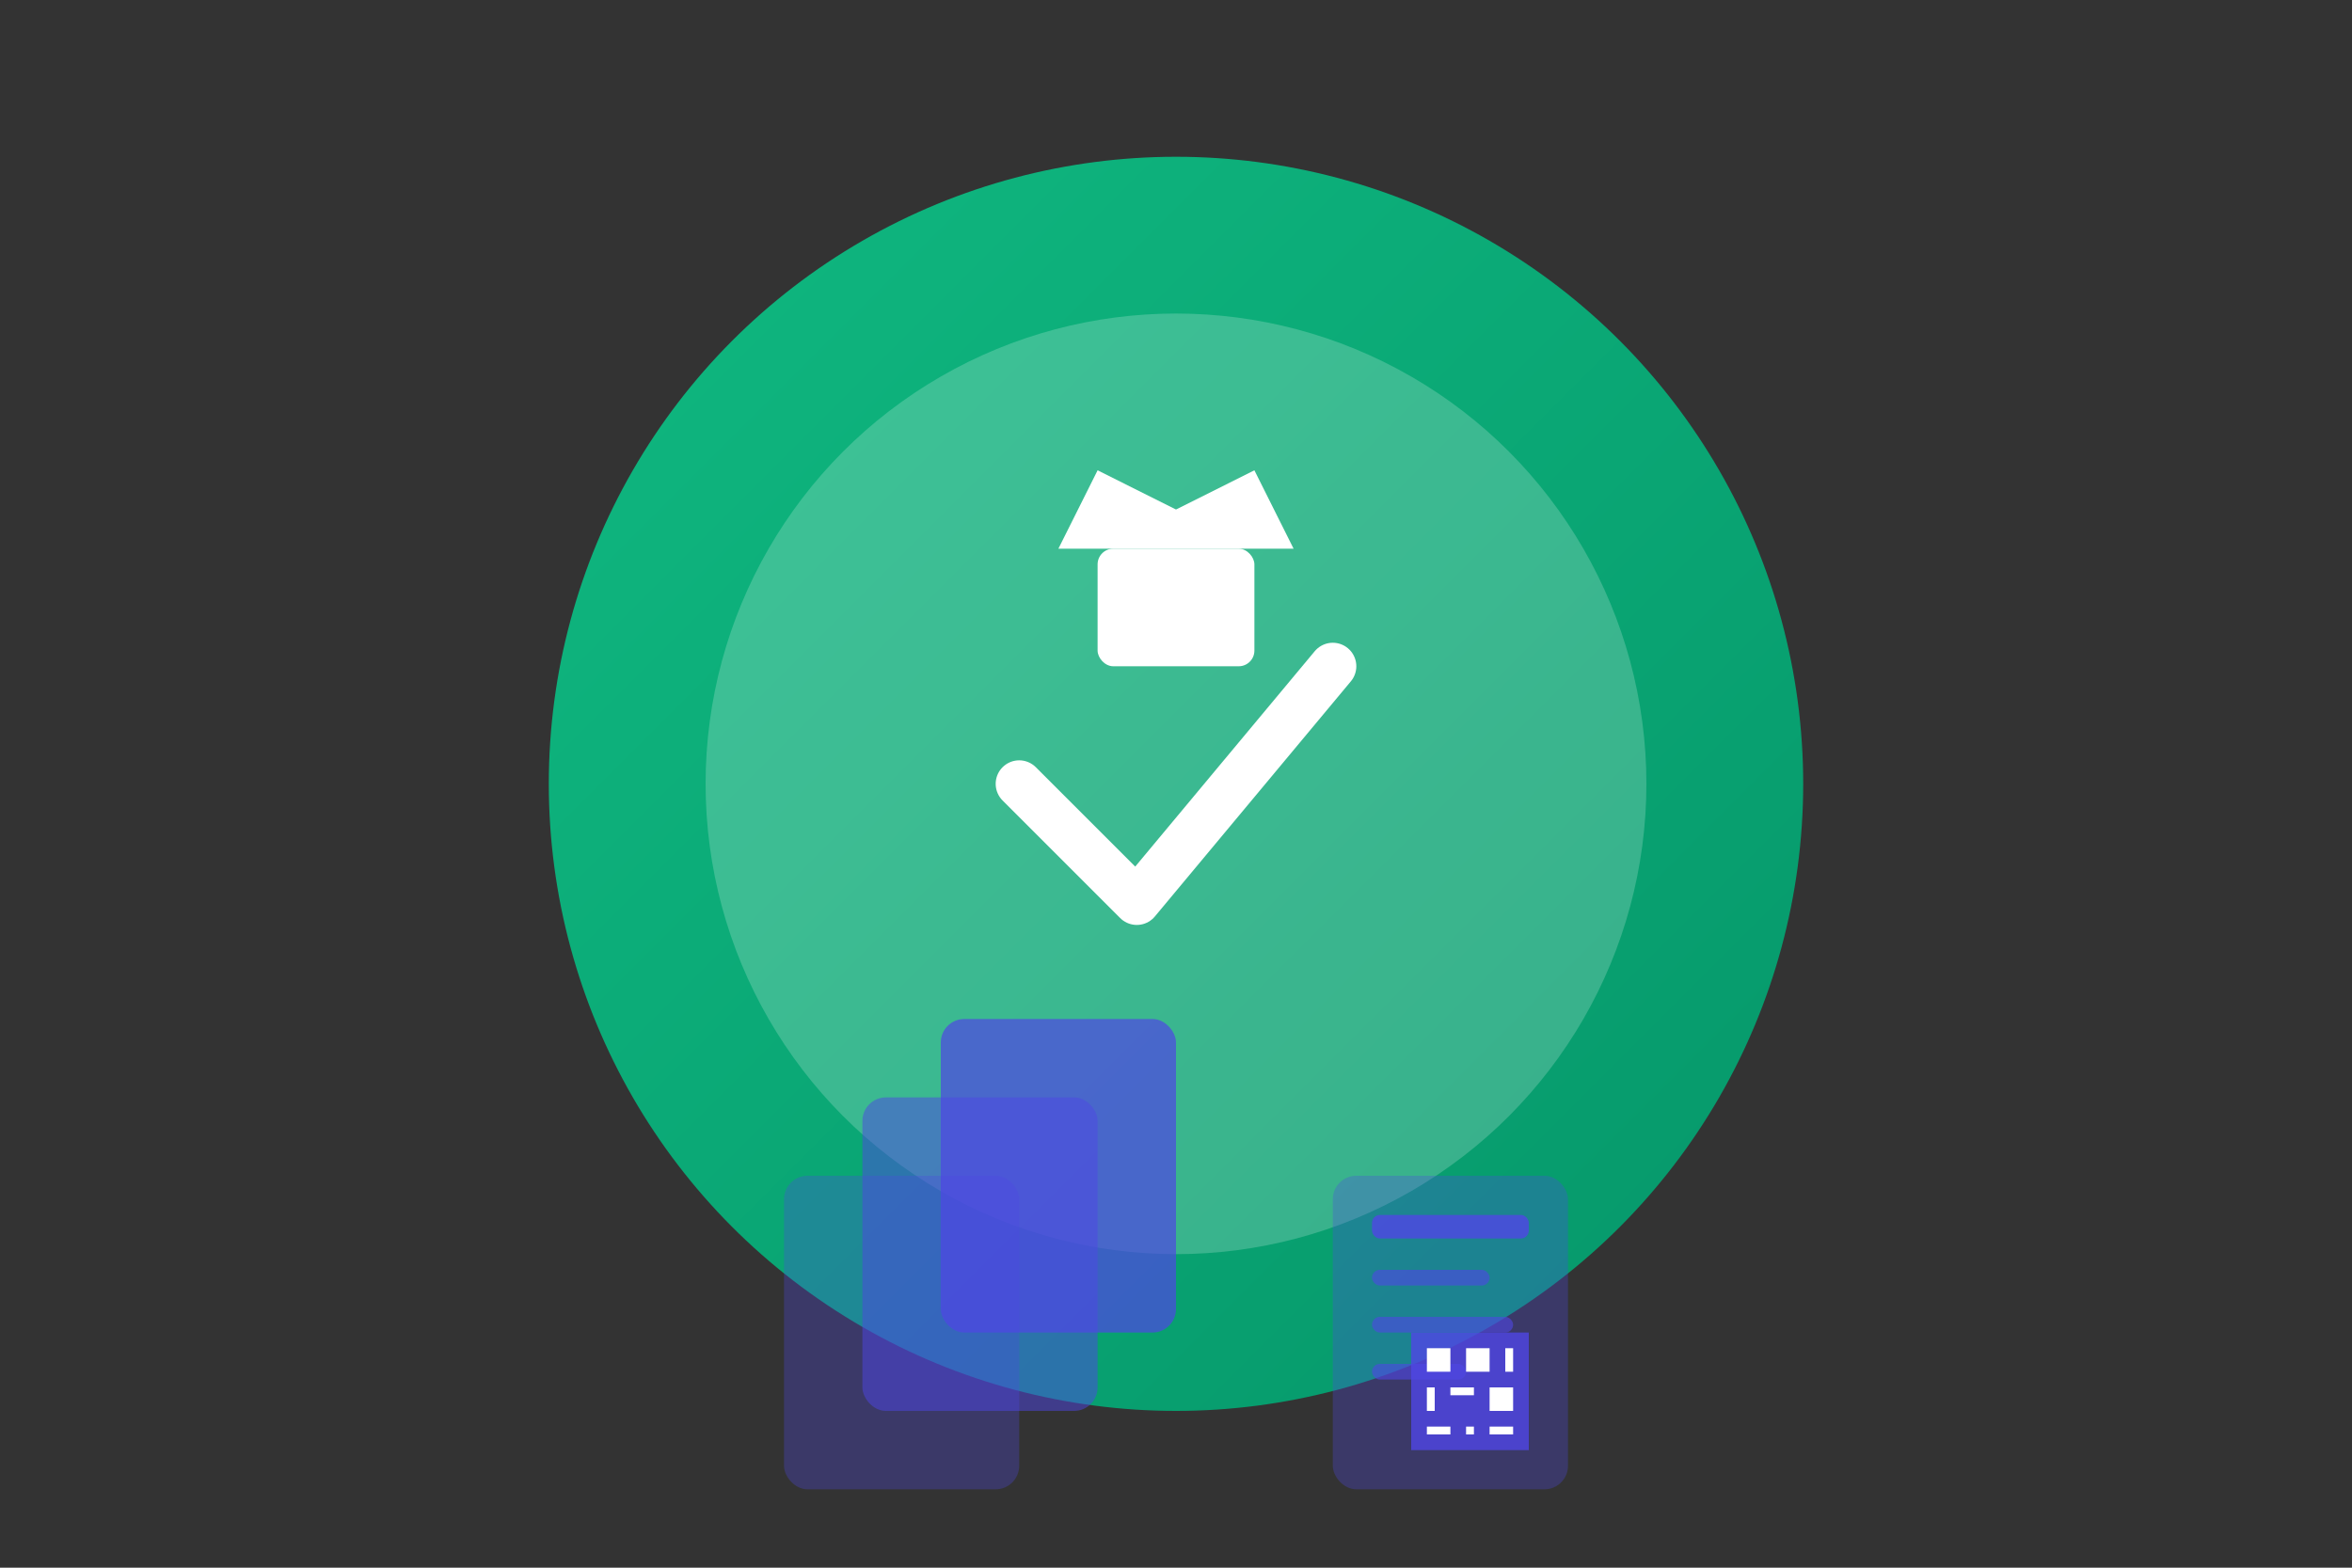
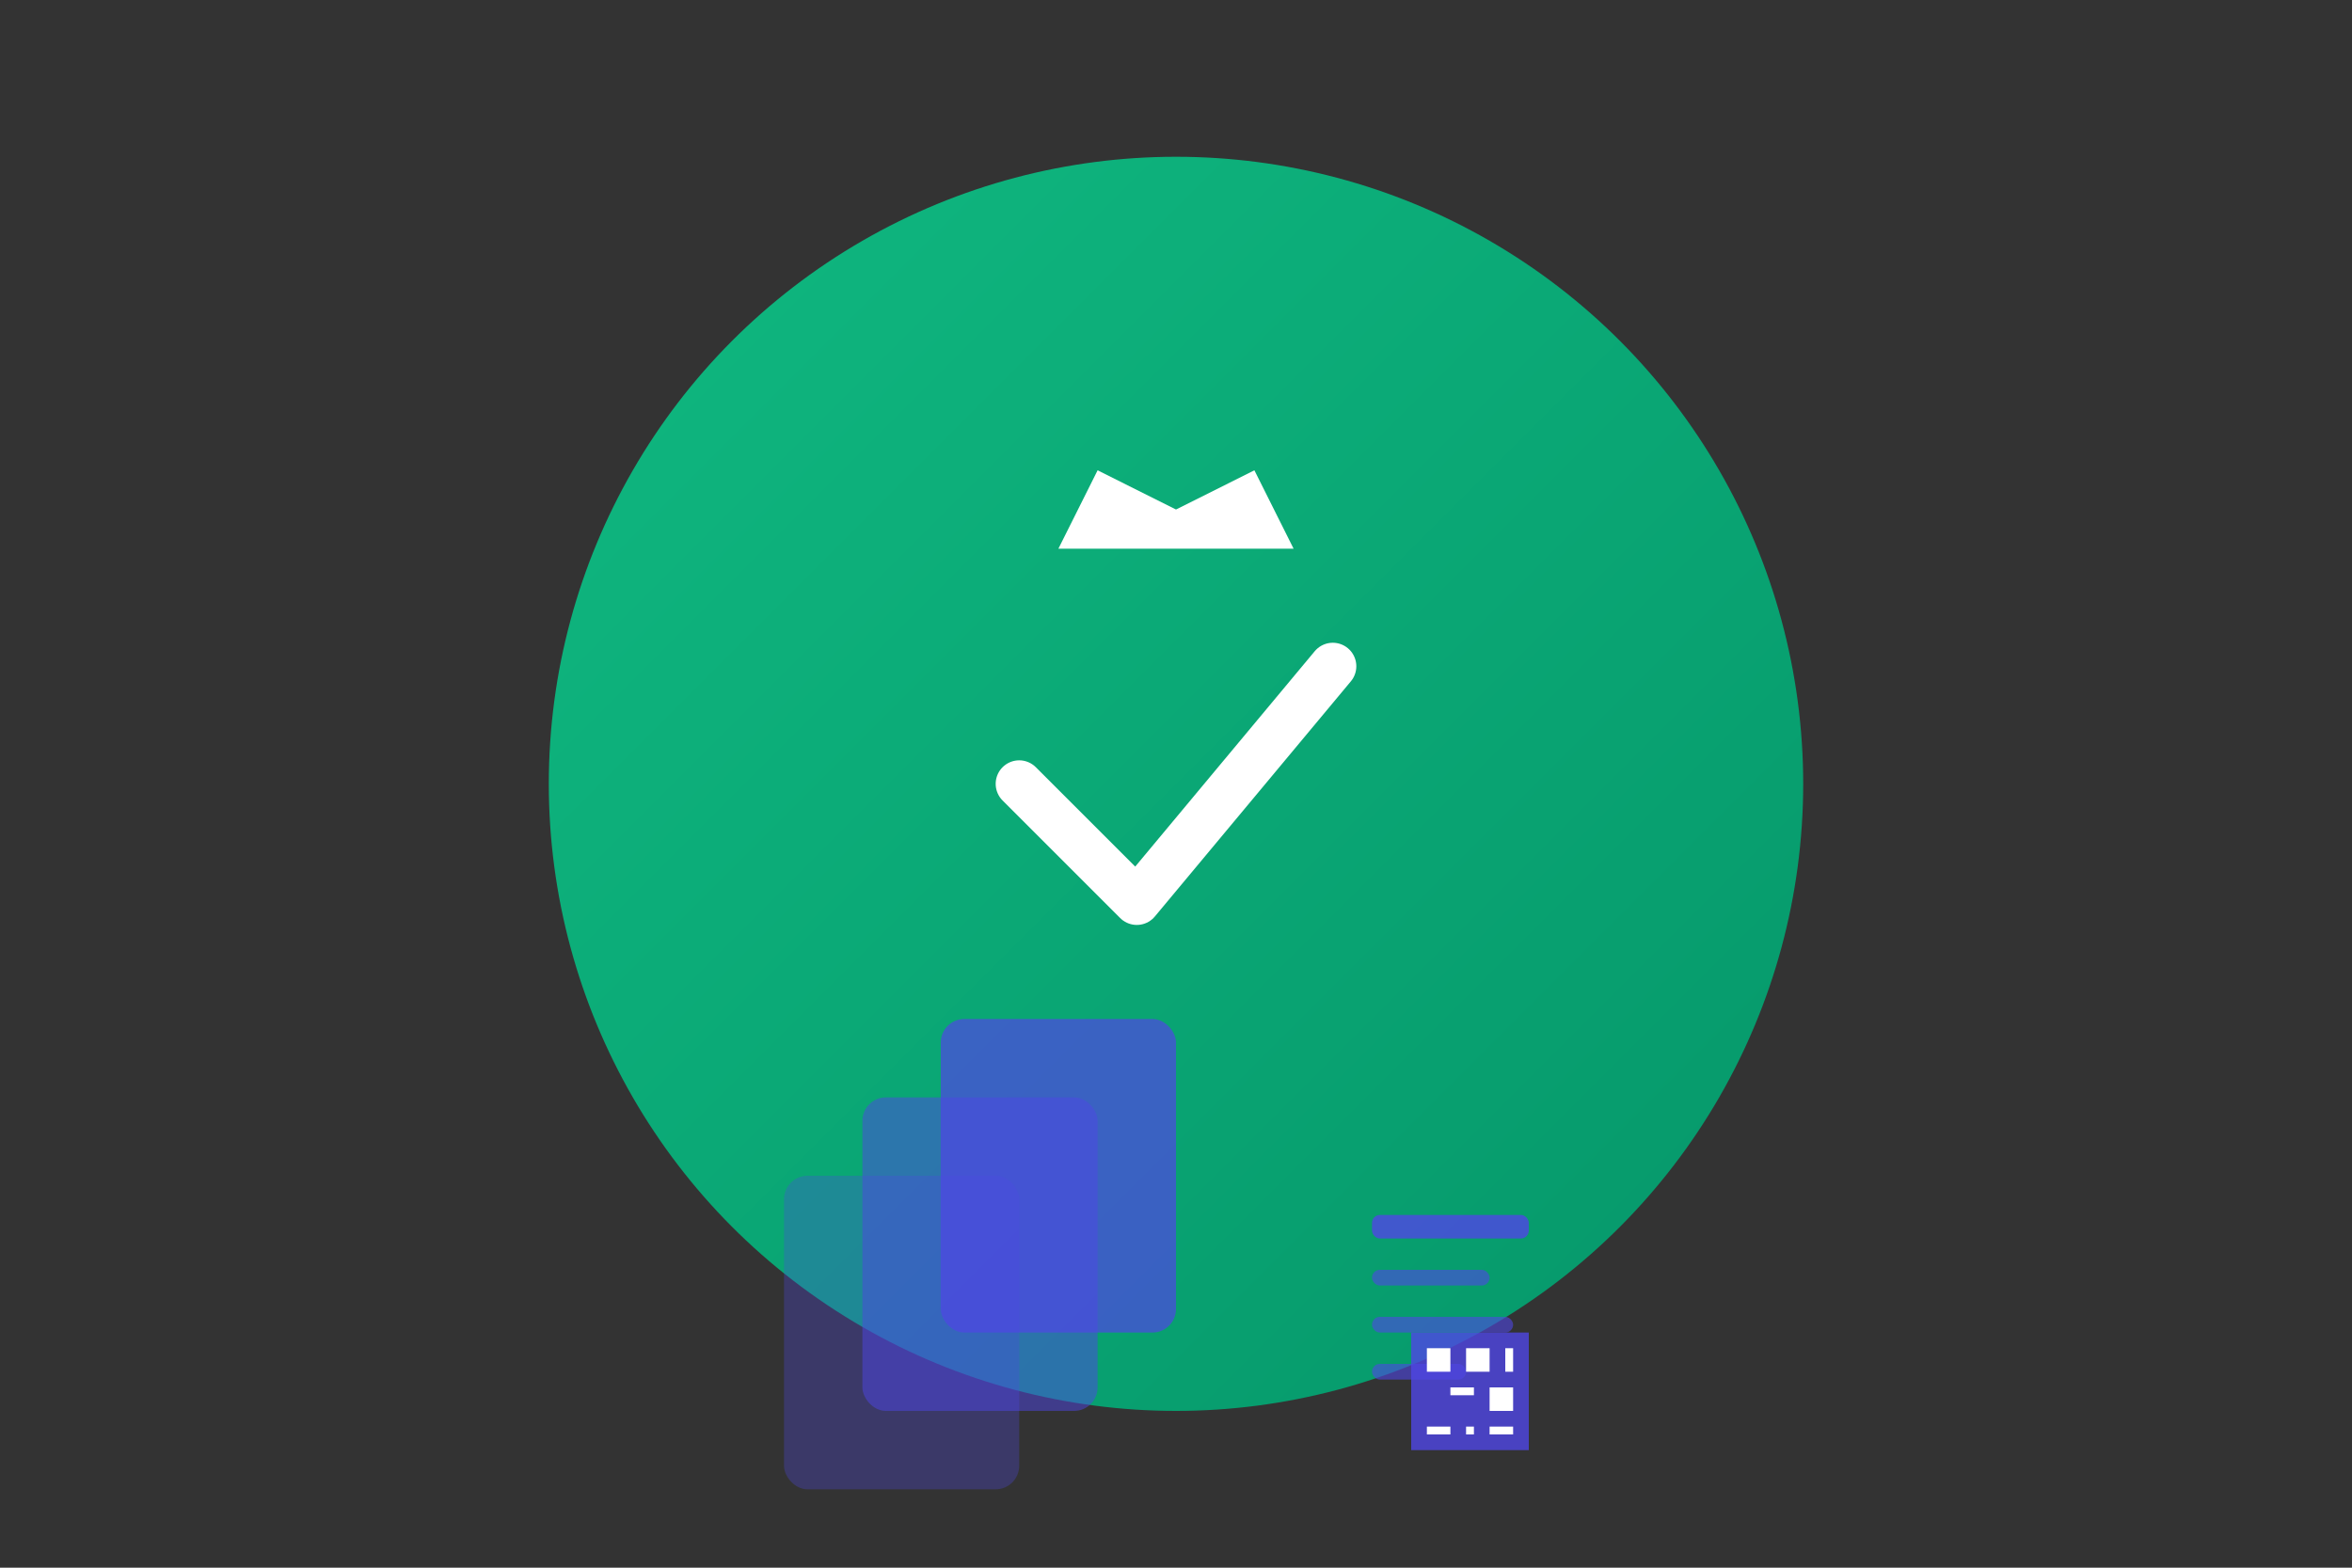
<svg xmlns="http://www.w3.org/2000/svg" width="300" height="200">
  <rect width="100%" height="100%" fill="#333333" stroke="none" />
  <defs>
    <linearGradient id="zatcaGrad" x1="0%" y1="0%" x2="100%" y2="100%">
      <stop offset="0%" style="stop-color:#10b981;stop-opacity:1" />
      <stop offset="100%" style="stop-color:#059669;stop-opacity:1" />
    </linearGradient>
  </defs>
  <circle cx="150" cy="100" r="80" fill="url(#zatcaGrad)" />
-   <circle cx="150" cy="100" r="60" fill="rgba(255,255,255,0.2)" />
  <path d="M130 100 L145 115 L170 85" stroke="white" stroke-width="6" fill="none" stroke-linecap="round" stroke-linejoin="round" />
-   <rect x="140" y="70" width="20" height="15" fill="white" rx="2" />
  <polygon points="135,70 140,60 150,65 160,60 165,70" fill="white" />
  <rect x="100" y="150" width="30" height="40" fill="rgba(79,70,229,0.3)" rx="3" />
  <rect x="110" y="140" width="30" height="40" fill="rgba(79,70,229,0.5)" rx="3" />
  <rect x="120" y="130" width="30" height="40" fill="rgba(79,70,229,0.7)" rx="3" />
-   <rect x="170" y="150" width="30" height="40" fill="rgba(79,70,229,0.3)" rx="3" />
  <rect x="175" y="155" width="20" height="3" fill="rgba(79,70,229,0.8)" rx="1" />
  <rect x="175" y="162" width="15" height="2" fill="rgba(79,70,229,0.6)" rx="1" />
  <rect x="175" y="168" width="18" height="2" fill="rgba(79,70,229,0.6)" rx="1" />
  <rect x="175" y="174" width="12" height="2" fill="rgba(79,70,229,0.6)" rx="1" />
  <g transform="translate(180, 170)">
    <rect x="0" y="0" width="15" height="15" fill="rgba(79,70,229,0.8)" />
    <rect x="2" y="2" width="3" height="3" fill="white" />
    <rect x="7" y="2" width="3" height="3" fill="white" />
    <rect x="12" y="2" width="1" height="3" fill="white" />
-     <rect x="2" y="7" width="1" height="3" fill="white" />
    <rect x="5" y="7" width="3" height="1" fill="white" />
    <rect x="10" y="7" width="3" height="3" fill="white" />
    <rect x="2" y="12" width="3" height="1" fill="white" />
    <rect x="7" y="12" width="1" height="1" fill="white" />
    <rect x="10" y="12" width="3" height="1" fill="white" />
  </g>
</svg>